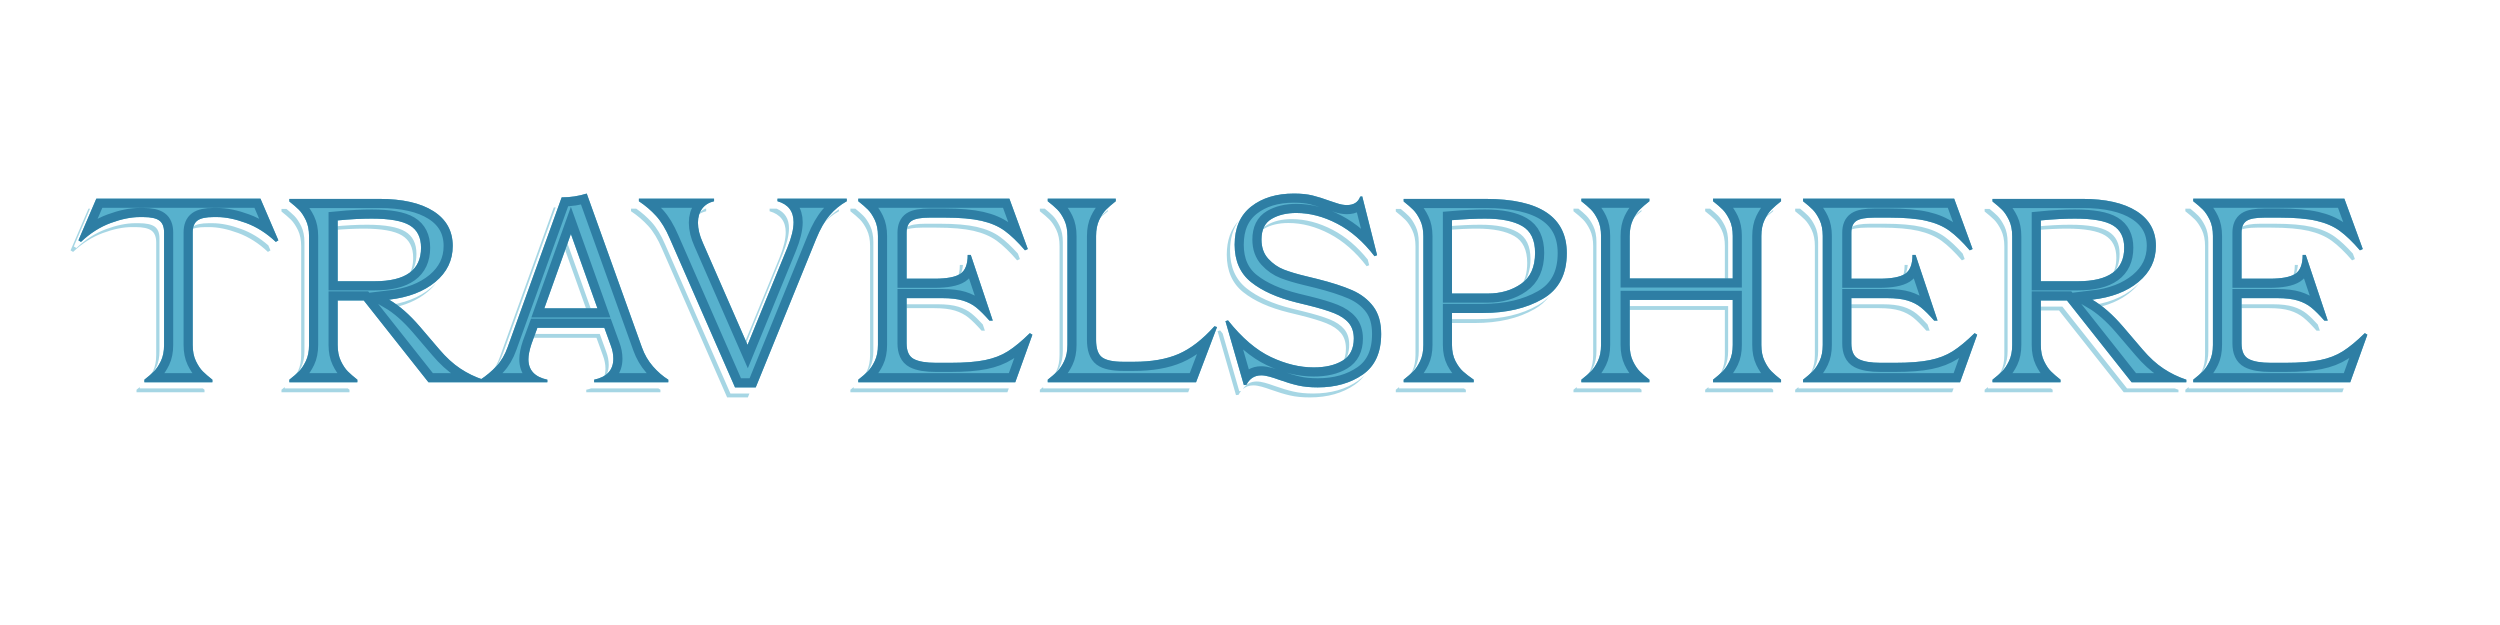
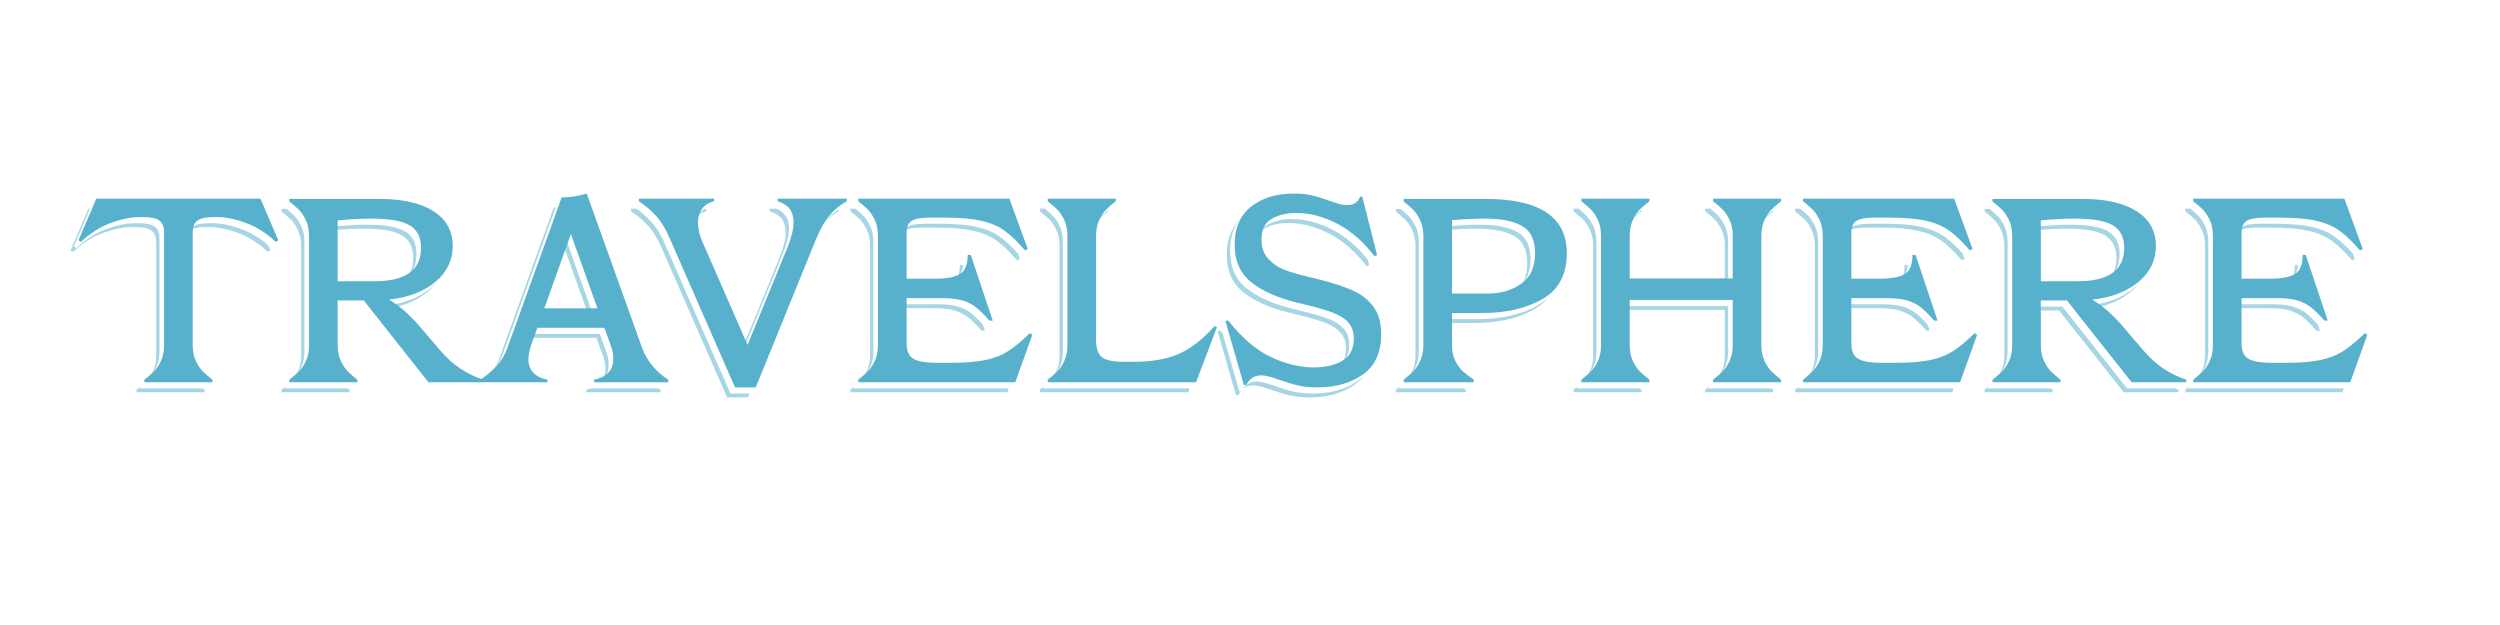
<svg xmlns="http://www.w3.org/2000/svg" viewBox="0 0 800 200" height="200px" width="800px">
  <g id="28830e88-d5fc-4f91-b49b-be8d921957fe">
    <path stroke-linecap="round" d="M 26.97 2.39 C 27.34 2.10 27.69 1.82 28.02 1.55 L 28.02 1.96 L 48.18 1.96 C 48.36 2.10 48.54 2.25 48.73 2.39 L 48.73 3.21 L 26.97 3.21 z M 32.25 -3.58 C 32.93 -5.00 33.27 -6.72 33.27 -8.74 L 33.27 -44.74 C 33.27 -46.54 32.76 -47.80 31.75 -48.54 C 30.74 -49.28 29.04 -49.65 26.64 -49.65 L 25.49 -49.65 C 22.71 -49.65 19.61 -49.02 16.21 -47.76 C 12.79 -46.50 9.62 -44.49 6.68 -41.71 L 5.86 -42.20 L 11.59 -55.54 L 12.10 -55.54 L 6.91 -43.45 L 7.73 -42.96 C 10.67 -45.74 13.84 -47.76 17.26 -49.01 C 20.66 -50.27 23.76 -50.90 26.54 -50.90 L 27.69 -50.90 C 30.09 -50.90 31.79 -50.53 32.80 -49.79 C 33.81 -49.06 34.32 -47.79 34.32 -45.99 L 34.32 -9.99 C 34.32 -7.97 33.98 -6.25 33.30 -4.83 C 32.61 -3.41 31.87 -2.31 31.09 -1.52 C 31.06 -1.50 31.04 -1.48 31.02 -1.45 C 31.44 -2.06 31.85 -2.77 32.25 -3.58 z M 69.84 -42.20 L 69.02 -41.71 C 66.08 -44.49 62.90 -46.50 59.49 -47.76 C 56.08 -49.02 52.98 -49.65 50.20 -49.65 L 49.06 -49.65 C 46.68 -49.65 44.99 -49.28 43.98 -48.56 C 44.22 -49.07 44.56 -49.48 45.00 -49.79 C 46.00 -50.53 47.71 -50.90 50.11 -50.90 L 51.25 -50.90 C 54.03 -50.90 57.13 -50.27 60.54 -49.01 C 63.60 -47.89 66.47 -46.15 69.15 -43.80 z M 143.24 -8.08 L 160.50 -55.95 C 160.70 -55.95 160.90 -55.95 161.10 -55.95 L 144.29 -9.33 C 143.41 -6.88 142.21 -4.83 140.69 -3.19 C 140.68 -3.18 140.66 -3.17 140.65 -3.15 C 141.70 -4.56 142.57 -6.20 143.24 -8.08 z M 194.62 2.39 L 194.62 3.21 L 170.89 3.21 L 170.89 2.39 C 171.44 2.27 171.96 2.13 172.45 1.96 L 193.95 1.96 C 194.17 2.11 194.39 2.25 194.62 2.39 z M 177.03 -4.32 C 177.03 -5.73 176.75 -7.15 176.21 -8.57 L 174.16 -14.22 L 153.32 -14.22 L 153.78 -15.47 L 175.21 -15.47 L 177.26 -9.82 C 177.80 -8.40 178.08 -6.98 178.08 -5.57 C 178.08 -3.54 177.43 -1.94 176.12 -0.78 C 176.73 -1.76 177.03 -2.94 177.03 -4.32 z M 95.12 2.39 L 95.12 3.21 L 73.36 3.21 L 73.36 2.39 C 73.73 2.10 74.08 1.82 74.41 1.55 L 74.41 1.96 L 94.57 1.96 C 94.75 2.10 94.93 2.25 95.12 2.39 z M 78.64 -3.58 C 79.32 -5.00 79.66 -6.72 79.66 -8.74 L 79.66 -43.51 C 79.66 -45.53 79.32 -47.24 78.64 -48.66 C 77.95 -50.08 77.21 -51.18 76.43 -51.98 C 75.63 -52.76 74.61 -53.65 73.36 -54.64 L 73.36 -55.46 L 74.95 -55.46 C 75.96 -54.64 76.80 -53.90 77.48 -53.23 C 78.26 -52.44 79.00 -51.33 79.69 -49.91 C 80.37 -48.50 80.71 -46.78 80.71 -44.76 L 80.71 -9.99 C 80.71 -7.97 80.37 -6.25 79.69 -4.83 C 79.00 -3.41 78.26 -2.31 77.48 -1.52 C 77.45 -1.50 77.43 -1.48 77.41 -1.45 C 77.83 -2.06 78.24 -2.77 78.64 -3.58 z M 120.08 -28.90 C 116.88 -26.24 112.77 -24.47 107.74 -23.58 C 107.27 -23.89 106.79 -24.19 106.32 -24.47 C 112.48 -25.18 117.42 -27.07 121.13 -30.15 C 121.74 -30.66 122.29 -31.18 122.80 -31.73 C 122.04 -30.72 121.14 -29.78 120.08 -28.90 z M 115.50 -39.83 C 115.50 -43.15 114.30 -45.54 111.90 -46.99 C 109.50 -48.43 105.43 -49.16 99.71 -49.16 C 96.72 -49.16 93.44 -49.00 89.87 -48.68 L 89.87 -49.83 C 93.85 -50.22 97.48 -50.41 100.76 -50.41 C 106.48 -50.41 110.55 -49.69 112.95 -48.24 C 115.35 -46.79 116.55 -44.41 116.55 -41.08 C 116.55 -38.05 115.66 -35.67 113.88 -33.92 C 114.96 -35.50 115.50 -37.47 115.50 -39.83 z M 229.56 -55.54 L 231.83 -55.54 C 234.45 -54.40 235.76 -52.31 235.76 -49.26 C 235.76 -47.08 235.10 -44.38 233.80 -41.16 L 221.03 -9.99 L 220.75 -10.63 L 232.75 -39.91 C 234.05 -43.13 234.71 -45.83 234.71 -48.01 C 234.71 -51.50 232.99 -53.74 229.56 -54.72 z M 251.73 -54.72 C 249.86 -53.68 248.19 -52.36 246.72 -50.75 C 246.91 -51.00 247.10 -51.24 247.30 -51.47 C 248.60 -53.00 250.08 -54.30 251.73 -55.34 z M 222.60 4.85 L 215.97 4.85 L 195.11 -42.77 C 193.80 -45.83 192.34 -48.24 190.73 -50.01 C 189.12 -51.78 187.28 -53.35 185.21 -54.72 L 185.21 -55.54 L 186.90 -55.54 C 188.71 -54.27 190.34 -52.85 191.78 -51.26 C 193.39 -49.49 194.85 -47.08 196.16 -44.02 L 217.02 3.60 L 223.11 3.60 z M 209.26 -55.54 L 209.26 -54.72 C 208.04 -54.44 207.04 -53.93 206.23 -53.20 C 206.32 -53.34 206.41 -53.47 206.51 -53.60 C 207.15 -54.45 207.97 -55.10 208.98 -55.54 z M 305.65 3.21 L 255.41 3.21 L 255.41 2.39 C 255.78 2.10 256.13 1.82 256.46 1.55 L 256.46 1.96 L 306.10 1.96 z M 260.69 -3.58 C 261.37 -5.00 261.71 -6.72 261.71 -8.74 L 261.71 -43.59 C 261.71 -45.61 261.37 -47.33 260.69 -48.75 C 260.01 -50.16 259.27 -51.26 258.48 -52.06 C 257.68 -52.85 256.66 -53.74 255.41 -54.72 L 255.41 -55.54 L 257.00 -55.54 C 258.01 -54.73 258.85 -53.99 259.53 -53.31 C 260.32 -52.52 261.06 -51.41 261.74 -50.00 C 262.42 -48.58 262.76 -46.86 262.76 -44.84 L 262.76 -9.99 C 262.76 -7.97 262.42 -6.25 261.74 -4.83 C 261.06 -3.41 260.32 -2.31 259.53 -1.52 C 259.51 -1.50 259.49 -1.49 259.48 -1.47 C 259.90 -2.07 260.30 -2.77 260.69 -3.58 z M 309.66 -39.42 L 308.76 -39.01 C 306.41 -41.73 304.24 -43.82 302.25 -45.27 C 300.26 -46.71 297.78 -47.78 294.81 -48.46 C 291.83 -49.14 287.89 -49.48 282.99 -49.48 L 278.32 -49.48 C 275.48 -49.48 273.53 -49.12 272.47 -48.42 C 272.44 -48.40 272.42 -48.39 272.40 -48.37 C 272.67 -48.92 273.04 -49.35 273.52 -49.67 C 274.58 -50.38 276.53 -50.73 279.37 -50.73 L 284.04 -50.73 C 288.94 -50.73 292.88 -50.39 295.86 -49.71 C 298.83 -49.03 301.31 -47.97 303.30 -46.52 C 305.06 -45.24 306.97 -43.45 309.02 -41.16 z M 290.43 -37.54 L 291.41 -37.54 L 291.42 -37.49 C 291.24 -35.41 290.58 -33.91 289.46 -32.99 C 290.10 -34.11 290.43 -35.62 290.43 -37.54 z M 298.45 -16.51 L 297.39 -16.51 C 295.80 -18.31 294.41 -19.70 293.21 -20.68 C 292.01 -21.66 290.56 -22.41 288.88 -22.93 C 287.18 -23.45 285.00 -23.71 282.33 -23.71 L 271.93 -23.71 L 271.93 -24.96 L 283.38 -24.96 C 286.05 -24.96 288.23 -24.70 289.93 -24.18 C 291.61 -23.66 293.06 -22.91 294.26 -21.93 C 295.29 -21.09 296.46 -19.94 297.78 -18.50 z M 363.50 3.21 L 316.04 3.21 L 316.04 2.39 C 316.41 2.10 316.76 1.82 317.09 1.55 L 317.09 1.96 L 363.97 1.96 z M 321.32 -3.58 C 322.00 -5.00 322.34 -6.72 322.34 -8.74 L 322.34 -43.59 C 322.34 -45.61 322.00 -47.33 321.32 -48.75 C 320.64 -50.16 319.90 -51.26 319.11 -52.06 C 318.31 -52.85 317.29 -53.74 316.04 -54.72 L 316.04 -55.54 L 317.63 -55.54 C 318.64 -54.73 319.48 -53.99 320.16 -53.31 C 320.95 -52.52 321.69 -51.41 322.37 -50.00 C 323.05 -48.58 323.39 -46.86 323.39 -44.84 L 323.39 -9.99 C 323.39 -7.97 323.05 -6.25 322.37 -4.83 C 321.69 -3.41 320.95 -2.31 320.16 -1.52 C 320.14 -1.50 320.12 -1.49 320.11 -1.47 C 320.53 -2.07 320.93 -2.77 321.32 -3.58 z M 337.81 -54.72 C 336.58 -53.76 335.58 -52.90 334.80 -52.12 C 335.12 -52.57 335.45 -52.97 335.79 -53.31 C 336.34 -53.87 337.01 -54.48 337.81 -55.13 z M 416.03 -56.19 L 416.42 -56.24 C 416.23 -55.99 416.00 -55.77 415.76 -55.58 C 415.86 -55.77 415.95 -55.97 416.03 -56.19 z M 421.43 -37.46 L 420.61 -37.13 C 417.06 -41.76 413.09 -45.22 408.70 -47.52 C 404.31 -49.81 399.93 -50.96 395.57 -50.96 C 392.46 -50.96 389.83 -50.33 387.68 -49.07 C 387.29 -48.84 386.93 -48.59 386.62 -48.30 C 387.14 -49.13 387.84 -49.81 388.73 -50.32 C 390.88 -51.58 393.51 -52.21 396.62 -52.21 C 400.98 -52.21 405.36 -51.06 409.75 -48.77 C 413.86 -46.62 417.60 -43.45 420.97 -39.26 z M 416.84 0.76 C 412.91 3.49 408.11 4.85 402.44 4.85 C 400.04 4.85 397.94 4.65 396.14 4.23 C 394.34 3.83 392.29 3.21 390.01 2.39 C 388.97 2.01 387.96 1.69 386.98 1.41 C 386.00 1.14 385.12 1.00 384.36 1.00 C 383.02 1.00 381.90 1.40 381.00 2.19 C 382.03 0.56 383.50 -0.25 385.41 -0.25 C 386.17 -0.25 387.05 -0.11 388.03 0.16 C 389.01 0.43 390.02 0.76 391.06 1.14 C 393.34 1.96 395.39 2.57 397.19 2.98 C 398.99 3.39 401.09 3.60 403.49 3.60 C 409.16 3.60 413.96 2.24 417.89 -0.49 C 418.63 -1.01 419.30 -1.58 419.90 -2.21 C 419.06 -1.06 418.04 -0.08 416.84 0.76 z M 379.62 4.03 L 378.80 4.11 L 372.91 -16.35 L 373.73 -16.59 C 374.00 -16.25 374.27 -15.91 374.54 -15.59 L 379.85 2.86 L 380.41 2.80 C 380.12 3.16 379.85 3.57 379.62 4.03 z M 413.98 -10.78 C 413.98 -12.80 413.45 -14.45 412.39 -15.73 C 411.32 -17.01 409.76 -18.06 407.72 -18.88 C 405.67 -19.70 402.88 -20.54 399.34 -21.42 L 395.65 -22.32 C 389.49 -23.84 384.65 -26.01 381.13 -28.82 C 377.61 -31.63 375.85 -35.63 375.85 -40.81 C 375.85 -45.37 377.13 -49.00 379.69 -51.69 C 377.83 -49.16 376.90 -45.95 376.90 -42.06 C 376.90 -36.88 378.66 -32.88 382.18 -30.07 C 385.70 -27.26 390.54 -25.10 396.70 -23.57 L 400.39 -22.67 C 403.93 -21.80 406.72 -20.95 408.77 -20.13 C 410.81 -19.31 412.37 -18.26 413.44 -16.98 C 414.50 -15.70 415.03 -14.05 415.03 -12.03 C 415.03 -9.40 414.25 -7.36 412.71 -5.91 C 413.55 -7.21 413.98 -8.83 413.98 -10.78 z M 429.94 2.39 C 430.31 2.10 430.66 1.82 430.99 1.55 L 430.99 1.96 L 451.74 1.96 C 451.94 2.10 452.14 2.25 452.36 2.39 L 452.36 3.21 L 429.94 3.21 z M 435.21 -3.58 C 435.89 -5.00 436.24 -6.72 436.24 -8.74 L 436.24 -43.51 C 436.24 -45.53 435.89 -47.24 435.21 -48.66 C 434.53 -50.08 433.79 -51.18 433.00 -51.98 C 432.21 -52.76 431.19 -53.65 429.94 -54.64 L 429.94 -55.46 L 431.53 -55.46 C 432.54 -54.64 433.38 -53.90 434.05 -53.23 C 434.84 -52.44 435.58 -51.33 436.26 -49.91 C 436.94 -48.50 437.29 -46.78 437.29 -44.76 L 437.29 -9.99 C 437.29 -7.97 436.94 -6.25 436.26 -4.83 C 435.58 -3.41 434.84 -2.31 434.05 -1.52 C 434.03 -1.50 434.01 -1.49 433.99 -1.47 C 434.42 -2.07 434.82 -2.77 435.21 -3.58 z M 474.36 -23.42 C 469.18 -20.44 462.82 -18.96 455.30 -18.96 L 446.45 -18.96 L 446.45 -20.21 L 456.35 -20.21 C 463.87 -20.21 470.23 -21.70 475.41 -24.67 C 476.81 -25.47 478.02 -26.42 479.04 -27.50 C 477.83 -25.88 476.27 -24.52 474.36 -23.42 z M 471.99 -38.19 C 471.99 -42.33 470.61 -45.20 467.86 -46.78 C 465.10 -48.36 461.14 -49.16 455.96 -49.16 C 453.12 -49.16 449.95 -49.02 446.45 -48.74 L 446.45 -49.91 C 450.37 -50.24 453.89 -50.41 457.01 -50.41 C 462.19 -50.41 466.15 -49.62 468.91 -48.03 C 471.66 -46.45 473.04 -43.59 473.04 -39.44 C 473.04 -35.67 472.01 -32.75 469.94 -30.68 C 471.30 -32.62 471.99 -35.12 471.99 -38.19 z M 550.70 -54.72 C 549.48 -53.76 548.48 -52.90 547.70 -52.12 C 548.02 -52.57 548.35 -52.97 548.69 -53.31 C 549.24 -53.87 549.91 -54.47 550.70 -55.12 z M 550.70 2.39 L 550.70 3.21 L 528.94 3.21 L 528.94 2.39 C 529.31 2.10 529.66 1.82 529.99 1.55 L 529.99 1.96 L 550.15 1.96 C 550.33 2.10 550.51 2.25 550.70 2.39 z M 534.22 -3.58 C 534.90 -5.00 535.24 -6.72 535.24 -8.74 L 535.24 -23.14 L 503.32 -23.14 L 503.32 -24.39 L 536.29 -24.39 L 536.29 -9.99 C 536.29 -7.97 535.95 -6.25 535.27 -4.83 C 534.58 -3.41 533.84 -2.31 533.06 -1.52 C 533.03 -1.50 533.01 -1.48 532.99 -1.45 C 533.41 -2.06 533.82 -2.77 534.22 -3.58 z M 508.57 2.39 L 508.57 3.21 L 486.80 3.21 L 486.80 2.39 C 487.17 2.10 487.52 1.82 487.85 1.55 L 487.85 1.96 L 508.02 1.96 C 508.19 2.10 508.38 2.25 508.57 2.39 z M 492.08 -3.58 C 492.76 -5.00 493.10 -6.72 493.10 -8.74 L 493.10 -43.59 C 493.10 -45.61 492.76 -47.33 492.08 -48.75 C 491.40 -50.16 490.66 -51.26 489.87 -52.06 C 489.07 -52.85 488.05 -53.74 486.80 -54.72 L 486.80 -55.54 L 488.39 -55.54 C 489.40 -54.73 490.24 -53.99 490.92 -53.31 C 491.71 -52.52 492.45 -51.41 493.13 -50.00 C 493.81 -48.58 494.15 -46.86 494.15 -44.84 L 494.15 -9.99 C 494.15 -7.97 493.81 -6.25 493.13 -4.83 C 492.45 -3.41 491.71 -2.31 490.92 -1.52 C 490.90 -1.50 490.88 -1.49 490.87 -1.47 C 491.29 -2.07 491.69 -2.77 492.08 -3.58 z M 508.57 -54.72 C 507.34 -53.76 506.34 -52.90 505.56 -52.12 C 505.88 -52.57 506.21 -52.97 506.55 -53.31 C 507.10 -53.87 507.77 -54.48 508.57 -55.13 z M 535.24 -43.59 C 535.24 -45.61 534.90 -47.33 534.22 -48.75 C 533.53 -50.16 532.79 -51.26 532.01 -52.06 C 531.21 -52.85 530.19 -53.74 528.94 -54.72 L 528.94 -55.54 L 530.53 -55.54 C 531.54 -54.73 532.38 -53.99 533.06 -53.31 C 533.84 -52.52 534.58 -51.41 535.27 -50.00 C 535.95 -48.58 536.29 -46.86 536.29 -44.84 L 536.29 -31.26 L 535.24 -31.26 z M 607.98 3.21 L 557.74 3.21 L 557.74 2.39 C 558.11 2.10 558.46 1.82 558.79 1.55 L 558.79 1.96 L 608.43 1.96 z M 563.02 -3.58 C 563.70 -5.00 564.04 -6.72 564.04 -8.74 L 564.04 -43.59 C 564.04 -45.61 563.70 -47.33 563.02 -48.75 C 562.34 -50.16 561.60 -51.26 560.81 -52.06 C 560.01 -52.85 558.99 -53.74 557.74 -54.72 L 557.74 -55.54 L 559.33 -55.54 C 560.34 -54.73 561.18 -53.99 561.86 -53.31 C 562.65 -52.52 563.39 -51.41 564.07 -50.00 C 564.75 -48.58 565.09 -46.86 565.09 -44.84 L 565.09 -9.99 C 565.09 -7.97 564.75 -6.25 564.07 -4.83 C 563.39 -3.41 562.65 -2.31 561.86 -1.52 C 561.84 -1.50 561.82 -1.49 561.81 -1.47 C 562.23 -2.07 562.63 -2.77 563.02 -3.58 z M 611.99 -39.42 L 611.09 -39.01 C 608.74 -41.73 606.57 -43.82 604.58 -45.27 C 602.59 -46.71 600.11 -47.78 597.14 -48.46 C 594.16 -49.14 590.22 -49.48 585.31 -49.48 L 580.65 -49.48 C 577.81 -49.48 575.86 -49.12 574.80 -48.42 C 574.77 -48.40 574.75 -48.38 574.72 -48.37 C 574.99 -48.91 575.36 -49.35 575.85 -49.67 C 576.91 -50.38 578.86 -50.73 581.70 -50.73 L 586.36 -50.73 C 591.27 -50.73 595.21 -50.39 598.19 -49.71 C 601.16 -49.03 603.64 -47.97 605.63 -46.52 C 607.39 -45.24 609.30 -43.45 611.35 -41.16 z M 592.76 -37.54 L 593.74 -37.54 L 593.75 -37.49 C 593.57 -35.41 592.91 -33.91 591.79 -32.99 C 592.43 -34.11 592.76 -35.62 592.76 -37.54 z M 600.78 -16.51 L 599.71 -16.51 C 598.13 -18.31 596.74 -19.70 595.54 -20.68 C 594.34 -21.66 592.89 -22.41 591.21 -22.93 C 589.51 -23.45 587.33 -23.71 584.66 -23.71 L 574.25 -23.71 L 574.25 -24.96 L 585.71 -24.96 C 588.38 -24.96 590.56 -24.70 592.26 -24.18 C 593.94 -23.66 595.39 -22.91 596.59 -21.93 C 597.62 -21.09 598.80 -19.94 600.11 -18.48 z M 680.39 2.39 L 680.39 3.21 L 662.88 3.21 L 642.18 -22.97 L 634.88 -22.97 L 634.88 -24.22 L 643.23 -24.22 L 663.93 1.96 L 679.17 1.96 C 679.57 2.11 679.97 2.26 680.39 2.39 z M 640.13 2.39 L 640.13 3.21 L 618.37 3.21 L 618.37 2.39 C 618.74 2.10 619.09 1.82 619.42 1.55 L 619.42 1.96 L 639.58 1.96 C 639.76 2.10 639.94 2.25 640.13 2.39 z M 623.65 -3.58 C 624.33 -5.00 624.67 -6.72 624.67 -8.74 L 624.67 -43.51 C 624.67 -45.53 624.33 -47.24 623.65 -48.66 C 622.96 -50.08 622.22 -51.18 621.44 -51.98 C 620.64 -52.76 619.62 -53.65 618.37 -54.64 L 618.37 -55.46 L 619.96 -55.46 C 620.97 -54.64 621.81 -53.90 622.49 -53.23 C 623.27 -52.44 624.01 -51.33 624.70 -49.91 C 625.38 -48.50 625.72 -46.78 625.72 -44.76 L 625.72 -9.99 C 625.72 -7.97 625.38 -6.25 624.70 -4.83 C 624.01 -3.41 623.27 -2.31 622.49 -1.52 C 622.46 -1.50 622.44 -1.48 622.42 -1.45 C 622.84 -2.06 623.25 -2.77 623.65 -3.58 z M 665.09 -28.90 C 661.89 -26.24 657.78 -24.47 652.75 -23.58 C 652.28 -23.89 651.80 -24.19 651.33 -24.47 C 657.49 -25.18 662.43 -27.07 666.14 -30.15 C 666.75 -30.66 667.30 -31.18 667.81 -31.73 C 667.05 -30.72 666.15 -29.78 665.09 -28.90 z M 660.51 -39.83 C 660.51 -43.15 659.31 -45.54 656.91 -46.99 C 654.51 -48.43 650.44 -49.16 644.72 -49.16 C 641.73 -49.16 638.45 -49.00 634.88 -48.68 L 634.88 -49.83 C 638.86 -50.22 642.49 -50.41 645.77 -50.41 C 651.49 -50.41 655.56 -49.69 657.96 -48.24 C 660.36 -46.79 661.56 -44.41 661.56 -41.08 C 661.56 -38.05 660.67 -35.67 658.89 -33.92 C 659.97 -35.50 660.51 -37.47 660.51 -39.83 z M 732.84 3.21 L 682.60 3.21 L 682.60 2.39 C 682.97 2.10 683.32 1.82 683.65 1.55 L 683.65 1.96 L 733.29 1.96 z M 687.88 -3.58 C 688.56 -5.00 688.90 -6.72 688.90 -8.74 L 688.90 -43.59 C 688.90 -45.61 688.56 -47.33 687.88 -48.75 C 687.19 -50.16 686.45 -51.26 685.67 -52.06 C 684.87 -52.85 683.85 -53.74 682.60 -54.72 L 682.60 -55.54 L 684.19 -55.54 C 685.20 -54.73 686.04 -53.99 686.72 -53.31 C 687.50 -52.52 688.24 -51.41 688.93 -50.00 C 689.61 -48.58 689.95 -46.86 689.95 -44.84 L 689.95 -9.99 C 689.95 -7.97 689.61 -6.25 688.93 -4.83 C 688.24 -3.41 687.50 -2.31 686.72 -1.52 C 686.69 -1.50 686.67 -1.48 686.65 -1.45 C 687.07 -2.06 687.48 -2.77 687.88 -3.58 z M 736.85 -39.42 L 735.95 -39.01 C 733.60 -41.73 731.43 -43.82 729.44 -45.27 C 727.45 -46.71 724.97 -47.78 722.00 -48.46 C 719.02 -49.14 715.08 -49.48 710.17 -49.48 L 705.51 -49.48 C 702.67 -49.48 700.72 -49.12 699.66 -48.42 C 699.63 -48.40 699.61 -48.38 699.58 -48.37 C 699.85 -48.91 700.22 -49.35 700.71 -49.67 C 701.77 -50.38 703.72 -50.73 706.56 -50.73 L 711.22 -50.73 C 716.13 -50.73 720.07 -50.39 723.05 -49.71 C 726.02 -49.03 728.50 -47.97 730.49 -46.52 C 732.25 -45.24 734.16 -43.45 736.21 -41.16 z M 717.62 -37.54 L 718.60 -37.54 L 718.61 -37.49 C 718.43 -35.41 717.77 -33.91 716.65 -32.99 C 717.29 -34.11 717.62 -35.62 717.62 -37.54 z M 725.64 -16.51 L 724.57 -16.51 C 722.99 -18.31 721.60 -19.70 720.40 -20.68 C 719.20 -21.66 717.75 -22.41 716.06 -22.93 C 714.37 -23.45 712.19 -23.71 709.52 -23.71 L 699.11 -23.71 L 699.11 -24.96 L 710.57 -24.96 C 713.24 -24.96 715.42 -24.70 717.11 -24.18 C 718.80 -23.66 720.25 -22.91 721.45 -21.93 C 722.48 -21.09 723.66 -19.94 724.97 -18.48 z M 173.00 -21.69 L 171.50 -21.69 L 163.75 -43.40 L 164.50 -45.50 z" transform="matrix(1 0 0 1 13.496 66.087)  translate(3.219, 56.236)" data-sanitized-vector-effect="non-scaling-stroke" style="stroke: rgb(166,214,228); stroke-width: 0; stroke-dasharray: none; stroke-linecap: butt; stroke-dashoffset: 0; stroke-linejoin: round; stroke-miterlimit: 4; fill: rgb(166,214,228); fill-rule: nonzero; opacity: 1;" />
  </g>
  <g clip-path="url(#CLIPPATH_4)" id="76a2a45d-363f-46b6-8418-a87e0b739fad">
    <clipPath id="CLIPPATH_4">
      <path stroke-linecap="round" d="M 29.49 -0.82 C 30.74 -1.80 31.77 -2.69 32.56 -3.48 C 33.35 -4.27 34.08 -5.37 34.77 -6.79 C 35.45 -8.21 35.79 -9.93 35.79 -11.95 L 35.79 -47.95 C 35.79 -49.75 35.28 -51.02 34.27 -51.75 C 33.26 -52.49 31.56 -52.86 29.16 -52.86 L 28.01 -52.86 C 25.23 -52.86 22.14 -52.23 18.73 -50.97 C 15.32 -49.72 12.14 -47.70 9.20 -44.92 L 8.38 -45.41 L 14.11 -58.75 L 66.63 -58.75 L 72.36 -45.41 L 71.54 -44.92 C 68.60 -47.70 65.42 -49.72 62.01 -50.97 C 58.60 -52.23 55.51 -52.86 52.72 -52.86 L 51.58 -52.86 C 49.18 -52.86 47.48 -52.49 46.47 -51.75 C 45.46 -51.02 44.95 -49.75 44.95 -47.95 L 44.95 -11.95 C 44.95 -9.93 45.29 -8.21 45.97 -6.79 C 46.66 -5.37 47.39 -4.27 48.18 -3.48 C 48.97 -2.69 50.00 -1.80 51.25 -0.82 L 51.25 0.00 L 29.49 0.00 z M 123.91 -10.47 C 126.09 -7.91 128.31 -5.88 130.58 -4.38 C 132.84 -2.88 135.28 -1.69 137.90 -0.82 L 137.90 -0.00 L 120.39 -0.00 L 99.69 -26.18 L 91.34 -26.18 L 91.34 -11.95 C 91.34 -9.93 91.68 -8.21 92.37 -6.79 C 93.05 -5.37 93.79 -4.27 94.58 -3.48 C 95.37 -2.69 96.39 -1.80 97.64 -0.82 L 97.64 0.00 L 75.88 0.00 L 75.88 -0.82 C 77.13 -1.80 78.16 -2.69 78.95 -3.48 C 79.74 -4.27 80.47 -5.37 81.16 -6.79 C 81.84 -8.21 82.18 -9.93 82.18 -11.95 L 82.18 -46.72 C 82.18 -48.74 81.84 -50.46 81.16 -51.87 C 80.47 -53.29 79.74 -54.40 78.95 -55.19 C 78.16 -55.98 77.13 -56.86 75.88 -57.85 L 75.88 -58.67 L 104.68 -58.67 C 112.10 -58.67 117.87 -57.36 121.99 -54.74 C 126.10 -52.12 128.16 -48.41 128.16 -43.61 C 128.16 -39.03 126.31 -35.20 122.60 -32.11 C 118.89 -29.03 113.96 -27.14 107.79 -26.43 C 111.06 -24.52 114.34 -21.65 117.61 -17.84 z M 91.34 -32.32 L 103.13 -32.32 C 113.06 -32.32 118.02 -35.89 118.02 -43.04 C 118.02 -46.37 116.82 -48.75 114.42 -50.20 C 112.02 -51.65 107.96 -52.37 102.23 -52.37 C 98.96 -52.37 95.33 -52.18 91.34 -51.79 z M 188.71 -11.13 C 189.53 -8.84 190.70 -6.82 192.23 -5.07 C 193.76 -3.32 195.39 -1.91 197.14 -0.82 L 197.14 -0.00 L 173.41 -0.00 L 173.41 -0.82 C 177.50 -1.69 179.55 -3.93 179.55 -7.53 C 179.55 -8.94 179.28 -10.36 178.73 -11.78 L 176.68 -17.43 L 155.25 -17.43 L 153.36 -12.27 C 152.71 -10.31 152.38 -8.67 152.38 -7.36 C 152.38 -3.87 154.40 -1.69 158.44 -0.82 L 158.44 0.00 L 137.00 0.00 L 137.00 -0.82 C 138.91 -2.07 140.63 -3.52 142.16 -5.15 C 143.69 -6.79 144.89 -8.84 145.76 -11.29 L 163.02 -59.16 C 165.80 -59.16 168.47 -59.57 171.04 -60.38 z M 165.97 -47.46 L 157.46 -23.65 L 174.47 -23.65 z M 232.08 -58.75 L 254.25 -58.75 L 254.25 -57.93 C 252.18 -56.78 250.35 -55.28 248.77 -53.43 C 247.19 -51.58 245.74 -49.04 244.43 -45.82 L 225.12 1.64 L 218.49 1.64 L 197.63 -45.98 C 196.32 -49.04 194.86 -51.45 193.25 -53.22 C 191.64 -54.99 189.80 -56.56 187.73 -57.93 L 187.73 -58.75 L 211.78 -58.75 L 211.78 -57.93 C 210.15 -57.55 208.88 -56.76 207.98 -55.56 C 207.08 -54.36 206.63 -52.86 206.63 -51.06 C 206.63 -49.09 207.15 -46.96 208.18 -44.67 L 222.50 -11.95 L 235.27 -43.12 C 236.58 -46.34 237.23 -49.04 237.23 -51.22 C 237.23 -54.71 235.51 -56.95 232.08 -57.93 z M 273.40 -26.92 L 273.40 -12.44 C 273.40 -9.93 274.16 -8.26 275.69 -7.45 C 277.22 -6.63 279.59 -6.22 282.81 -6.22 L 287.31 -6.22 C 291.94 -6.22 295.66 -6.51 298.47 -7.08 C 301.28 -7.65 303.73 -8.59 305.80 -9.90 C 307.87 -11.21 310.22 -13.14 312.83 -15.71 L 313.65 -15.22 L 308.17 0.00 L 257.93 0.00 L 257.93 -0.82 C 259.18 -1.80 260.21 -2.69 261.00 -3.48 C 261.79 -4.27 262.53 -5.37 263.21 -6.79 C 263.89 -8.21 264.23 -9.93 264.23 -11.95 L 264.23 -46.80 C 264.23 -48.82 263.89 -50.54 263.21 -51.96 C 262.53 -53.37 261.79 -54.48 261.00 -55.27 C 260.21 -56.06 259.18 -56.95 257.93 -57.93 L 257.93 -58.75 L 306.29 -58.75 L 312.18 -42.63 L 311.28 -42.22 C 308.93 -44.95 306.76 -47.03 304.77 -48.48 C 302.78 -49.93 300.30 -50.99 297.33 -51.67 C 294.36 -52.35 290.42 -52.69 285.51 -52.69 L 280.84 -52.69 C 278.01 -52.69 276.06 -52.34 274.99 -51.63 C 273.93 -50.92 273.40 -49.67 273.40 -47.87 L 273.40 -33.14 L 282.31 -33.14 C 286.24 -33.14 289.00 -33.66 290.58 -34.69 C 292.16 -35.73 292.95 -37.75 292.95 -40.75 L 293.93 -40.75 L 300.97 -19.72 L 299.91 -19.72 C 298.32 -21.52 296.93 -22.91 295.73 -23.89 C 294.53 -24.87 293.09 -25.62 291.40 -26.14 C 289.71 -26.66 287.52 -26.92 284.85 -26.92 z M 334.03 -13.58 C 334.03 -10.80 334.67 -8.93 335.95 -7.98 C 337.23 -7.03 339.51 -6.55 342.78 -6.55 L 346.13 -6.55 C 351.80 -6.55 356.56 -7.38 360.41 -9.04 C 364.26 -10.71 368.09 -13.67 371.91 -17.92 L 372.73 -17.67 L 366.02 0.00 L 318.56 0.00 L 318.56 -0.82 C 319.81 -1.80 320.84 -2.69 321.63 -3.48 C 322.42 -4.27 323.16 -5.37 323.84 -6.79 C 324.52 -8.21 324.86 -9.93 324.86 -11.95 L 324.86 -46.80 C 324.86 -48.82 324.52 -50.54 323.84 -51.96 C 323.16 -53.37 322.42 -54.48 321.63 -55.27 C 320.84 -56.06 319.81 -56.95 318.56 -57.93 L 318.56 -58.75 L 340.33 -58.75 L 340.33 -57.93 C 339.07 -56.95 338.05 -56.06 337.26 -55.27 C 336.47 -54.48 335.73 -53.37 335.05 -51.96 C 334.37 -50.54 334.03 -48.82 334.03 -46.80 z M 397.35 -60.38 C 399.64 -60.38 401.62 -60.18 403.29 -59.77 C 404.95 -59.36 406.82 -58.78 408.89 -58.01 C 409.11 -57.96 409.81 -57.73 410.98 -57.32 C 412.15 -56.91 413.26 -56.70 414.29 -56.70 C 416.47 -56.70 417.89 -57.60 418.55 -59.40 L 419.20 -59.48 L 423.95 -40.67 L 423.13 -40.34 C 419.58 -44.97 415.61 -48.44 411.22 -50.73 C 406.83 -53.02 402.46 -54.17 398.09 -54.17 C 394.98 -54.17 392.35 -53.54 390.20 -52.28 C 388.04 -51.03 386.96 -48.82 386.96 -45.66 C 386.96 -43.15 387.68 -41.10 389.13 -39.52 C 390.58 -37.94 392.25 -36.78 394.16 -36.04 C 396.07 -35.31 398.39 -34.61 401.12 -33.96 L 404.80 -33.06 C 409.38 -31.91 413.10 -30.71 415.97 -29.46 C 418.83 -28.20 421.09 -26.45 422.76 -24.22 C 424.43 -21.98 425.26 -19.06 425.26 -15.46 C 425.26 -9.52 423.29 -5.18 419.36 -2.45 C 415.43 0.28 410.63 1.64 404.96 1.64 C 402.56 1.64 400.46 1.43 398.66 1.02 C 396.86 0.61 394.82 -0.00 392.53 -0.82 C 391.49 -1.20 390.48 -1.53 389.50 -1.80 C 388.52 -2.07 387.65 -2.21 386.88 -2.21 C 384.75 -2.21 383.17 -1.20 382.14 0.82 L 381.32 0.90 L 375.43 -19.56 L 376.25 -19.80 C 380.72 -14.18 385.30 -10.27 389.99 -8.06 C 394.68 -5.85 399.24 -4.75 403.66 -4.75 C 407.42 -4.75 410.50 -5.47 412.90 -6.91 C 415.30 -8.36 416.50 -10.72 416.50 -13.99 C 416.50 -16.01 415.97 -17.66 414.91 -18.94 C 413.84 -20.22 412.29 -21.27 410.24 -22.09 C 408.19 -22.91 405.40 -23.76 401.86 -24.63 L 398.17 -25.53 C 392.01 -27.06 387.17 -29.22 383.65 -32.03 C 380.13 -34.84 378.37 -38.84 378.37 -44.02 C 378.37 -49.37 380.13 -53.43 383.65 -56.21 C 387.17 -58.99 391.74 -60.38 397.35 -60.38 z M 432.46 -0.82 C 433.71 -1.80 434.73 -2.69 435.52 -3.48 C 436.31 -4.27 437.05 -5.37 437.73 -6.79 C 438.42 -8.21 438.76 -9.93 438.76 -11.95 L 438.76 -46.72 C 438.76 -48.74 438.42 -50.46 437.73 -51.87 C 437.05 -53.29 436.31 -54.40 435.52 -55.19 C 434.73 -55.98 433.71 -56.86 432.46 -57.85 L 432.46 -58.67 L 458.64 -58.67 C 475.99 -58.67 484.66 -52.89 484.66 -41.32 C 484.66 -34.50 482.07 -29.60 476.88 -26.63 C 471.70 -23.66 465.35 -22.17 457.82 -22.17 L 447.92 -22.17 L 447.92 -11.95 C 447.92 -9.93 448.29 -8.21 449.02 -6.79 C 449.76 -5.37 450.57 -4.27 451.44 -3.48 C 452.31 -2.69 453.46 -1.80 454.88 -0.82 L 454.88 0.00 L 432.46 0.00 z M 459.38 -28.39 C 463.52 -28.39 467.08 -29.43 470.05 -31.50 C 473.02 -33.57 474.51 -36.87 474.51 -41.40 C 474.51 -45.55 473.13 -48.41 470.38 -49.99 C 467.63 -51.58 463.66 -52.37 458.48 -52.37 C 455.37 -52.37 451.85 -52.20 447.92 -51.87 L 447.92 -28.39 z M 553.22 -57.93 C 551.97 -56.95 550.95 -56.06 550.16 -55.27 C 549.37 -54.48 548.63 -53.37 547.95 -51.96 C 547.26 -50.54 546.92 -48.82 546.92 -46.80 L 546.92 -11.95 C 546.92 -9.93 547.26 -8.21 547.95 -6.79 C 548.63 -5.37 549.37 -4.27 550.16 -3.48 C 550.95 -2.69 551.97 -1.80 553.22 -0.82 L 553.22 0.00 L 531.46 0.00 L 531.46 -0.82 C 532.71 -1.80 533.74 -2.69 534.53 -3.48 C 535.32 -4.27 536.05 -5.37 536.74 -6.79 C 537.42 -8.21 537.76 -9.93 537.76 -11.95 L 537.76 -26.35 L 504.79 -26.35 L 504.79 -11.95 C 504.79 -9.93 505.13 -8.21 505.81 -6.79 C 506.49 -5.37 507.23 -4.27 508.02 -3.48 C 508.81 -2.69 509.83 -1.80 511.09 -0.82 L 511.09 0.00 L 489.32 0.00 L 489.32 -0.82 C 490.57 -1.80 491.60 -2.69 492.39 -3.48 C 493.18 -4.27 493.92 -5.37 494.60 -6.79 C 495.28 -8.21 495.62 -9.93 495.62 -11.95 L 495.62 -46.80 C 495.62 -48.82 495.28 -50.54 494.60 -51.96 C 493.92 -53.37 493.18 -54.48 492.39 -55.27 C 491.60 -56.06 490.57 -56.95 489.32 -57.93 L 489.32 -58.75 L 511.09 -58.75 L 511.09 -57.93 C 509.83 -56.95 508.81 -56.06 508.02 -55.27 C 507.23 -54.48 506.49 -53.37 505.81 -51.96 C 505.13 -50.54 504.79 -48.82 504.79 -46.80 L 504.79 -33.22 L 537.76 -33.22 L 537.76 -46.80 C 537.76 -48.82 537.42 -50.54 536.74 -51.96 C 536.05 -53.37 535.32 -54.48 534.53 -55.27 C 533.74 -56.06 532.71 -56.95 531.46 -57.93 L 531.46 -58.75 L 553.22 -58.75 z M 575.72 -26.92 L 575.72 -12.44 C 575.72 -9.93 576.49 -8.26 578.02 -7.45 C 579.55 -6.63 581.92 -6.22 585.13 -6.22 L 589.63 -6.22 C 594.27 -6.22 597.99 -6.51 600.80 -7.08 C 603.61 -7.65 606.06 -8.59 608.13 -9.90 C 610.20 -11.21 612.54 -13.14 615.16 -15.71 L 615.98 -15.22 L 610.50 0.00 L 560.26 0.00 L 560.26 -0.82 C 561.51 -1.80 562.54 -2.69 563.33 -3.48 C 564.12 -4.27 564.86 -5.37 565.54 -6.79 C 566.22 -8.21 566.56 -9.93 566.56 -11.95 L 566.56 -46.80 C 566.56 -48.82 566.22 -50.54 565.54 -51.96 C 564.86 -53.37 564.12 -54.48 563.33 -55.27 C 562.54 -56.06 561.51 -56.95 560.26 -57.93 L 560.26 -58.75 L 608.62 -58.75 L 614.51 -42.63 L 613.61 -42.22 C 611.26 -44.95 609.09 -47.03 607.10 -48.48 C 605.11 -49.93 602.63 -50.99 599.66 -51.67 C 596.69 -52.35 592.74 -52.69 587.83 -52.69 L 583.17 -52.69 C 580.34 -52.69 578.39 -52.34 577.32 -51.63 C 576.25 -50.92 575.72 -49.67 575.72 -47.87 L 575.72 -33.14 L 584.64 -33.14 C 588.57 -33.14 591.32 -33.66 592.91 -34.69 C 594.49 -35.73 595.28 -37.75 595.28 -40.75 L 596.26 -40.75 L 603.30 -19.72 L 602.23 -19.72 C 600.65 -21.52 599.26 -22.91 598.06 -23.89 C 596.86 -24.87 595.42 -25.62 593.73 -26.14 C 592.04 -26.66 589.85 -26.92 587.18 -26.92 z M 668.92 -10.47 C 671.10 -7.91 673.32 -5.88 675.59 -4.38 C 677.85 -2.88 680.29 -1.69 682.91 -0.82 L 682.91 -0.00 L 665.40 -0.00 L 644.70 -26.18 L 636.35 -26.18 L 636.35 -11.95 C 636.35 -9.93 636.69 -8.21 637.38 -6.79 C 638.06 -5.37 638.80 -4.27 639.59 -3.48 C 640.38 -2.69 641.40 -1.80 642.65 -0.82 L 642.65 0.00 L 620.89 0.00 L 620.89 -0.82 C 622.14 -1.80 623.17 -2.69 623.96 -3.48 C 624.75 -4.27 625.48 -5.37 626.17 -6.79 C 626.85 -8.21 627.19 -9.93 627.19 -11.95 L 627.19 -46.72 C 627.19 -48.74 626.85 -50.46 626.17 -51.87 C 625.48 -53.29 624.75 -54.40 623.96 -55.19 C 623.17 -55.98 622.14 -56.86 620.89 -57.85 L 620.89 -58.67 L 649.69 -58.67 C 657.11 -58.67 662.88 -57.36 667.00 -54.74 C 671.11 -52.12 673.17 -48.41 673.17 -43.61 C 673.17 -39.03 671.32 -35.20 667.61 -32.11 C 663.90 -29.03 658.97 -27.14 652.80 -26.43 C 656.07 -24.52 659.35 -21.65 662.62 -17.84 z M 636.35 -32.32 L 648.14 -32.32 C 658.07 -32.32 663.03 -35.89 663.03 -43.04 C 663.03 -46.37 661.83 -48.75 659.43 -50.20 C 657.03 -51.65 652.97 -52.37 647.24 -52.37 C 643.97 -52.37 640.34 -52.18 636.35 -51.79 z M 700.58 -26.92 L 700.58 -12.44 C 700.58 -9.93 701.34 -8.26 702.87 -7.45 C 704.40 -6.63 706.78 -6.22 709.99 -6.22 L 714.49 -6.22 C 719.13 -6.22 722.85 -6.51 725.66 -7.08 C 728.47 -7.65 730.91 -8.59 732.98 -9.90 C 735.05 -11.21 737.40 -13.14 740.02 -15.71 L 740.84 -15.22 L 735.36 0.00 L 685.12 0.00 L 685.12 -0.82 C 686.37 -1.80 687.40 -2.69 688.19 -3.48 C 688.98 -4.27 689.71 -5.37 690.40 -6.79 C 691.08 -8.21 691.42 -9.93 691.42 -11.95 L 691.42 -46.80 C 691.42 -48.82 691.08 -50.54 690.40 -51.96 C 689.71 -53.37 688.98 -54.48 688.19 -55.27 C 687.40 -56.06 686.37 -56.95 685.12 -57.93 L 685.12 -58.75 L 733.48 -58.75 L 739.37 -42.63 L 738.47 -42.22 C 736.12 -44.95 733.95 -47.03 731.96 -48.48 C 729.97 -49.93 727.49 -50.99 724.52 -51.67 C 721.55 -52.35 717.60 -52.69 712.69 -52.69 L 708.03 -52.69 C 705.19 -52.69 703.24 -52.34 702.18 -51.63 C 701.11 -50.92 700.58 -49.67 700.58 -47.87 L 700.58 -33.14 L 709.50 -33.14 C 713.43 -33.14 716.18 -33.66 717.77 -34.69 C 719.35 -35.73 720.14 -37.75 720.14 -40.75 L 721.12 -40.75 L 728.16 -19.72 L 727.09 -19.72 C 725.51 -21.52 724.12 -22.91 722.92 -23.89 C 721.72 -24.87 720.27 -25.62 718.58 -26.14 C 716.89 -26.66 714.71 -26.92 712.04 -26.92 z" id="2455c167-6482-4feb-8f3a-86bf2f06382c" transform="matrix(1 0 0 1 391.325 92.953) matrix(1 0 0 1 0 0) translate(-374.61, 29.37)" />
    </clipPath>
    <g>
      <g id="8e20446f-d1c4-4cdc-bf1d-e896cfd168f4">
        <rect transform="matrix(1 0 0 1 391.325 92.953) matrix(1 0 0 1 0 0)" height="62.02" width="750.608" ry="0" rx="0" y="-31.01" x="-375.304" style="stroke: rgb(193,193,193); stroke-width: 0; stroke-dasharray: none; stroke-linecap: butt; stroke-dashoffset: 0; stroke-linejoin: miter; stroke-miterlimit: 4; fill: rgb(87,177,205); fill-rule: nonzero; opacity: 1;" />
      </g>
      <g id="a788a975-94f2-48bb-91b5-b6310ae57e52">
-         <path stroke-linecap="round" d="M46.205,121.503c1.25,-0.98 2.28,-1.87 3.07,-2.66c0.79,-0.79 1.52,-1.89 2.21,-3.31c0.68,-1.42 1.02,-3.14 1.02,-5.16v-36c0,-1.8 -0.51,-3.07 -1.52,-3.8c-1.01,-0.74 -2.71,-1.11 -5.11,-1.11h-1.15c-2.78,0 -5.87,0.63 -9.28,1.89c-3.41,1.25 -6.59,3.27 -9.53,6.05l-0.82,-0.49l5.73,-13.34h52.52l5.73,13.34l-0.82,0.49c-2.94,-2.78 -6.12,-4.8 -9.53,-6.05c-3.41,-1.26 -6.5,-1.89 -9.29,-1.89h-1.14c-2.4,0 -4.1,0.37 -5.11,1.11c-1.01,0.73 -1.52,2 -1.52,3.8v36c0,2.02 0.34,3.74 1.02,5.16c0.69,1.42 1.42,2.52 2.21,3.31c0.79,0.79 1.82,1.68 3.07,2.66v0.82h-21.76zM140.625,111.853c2.18,2.56 4.4,4.59 6.67,6.09c2.26,1.5 4.7,2.69 7.32,3.56v0.82h-17.51l-20.7,-26.18h-8.35v14.23c0,2.02 0.34,3.74 1.03,5.16c0.68,1.42 1.42,2.52 2.21,3.31c0.79,0.79 1.81,1.68 3.06,2.66v0.82h-21.76v-0.82c1.25,-0.98 2.28,-1.87 3.07,-2.66c0.79,-0.79 1.52,-1.89 2.21,-3.31c0.68,-1.42 1.02,-3.14 1.02,-5.16v-34.77c0,-2.02 -0.34,-3.74 -1.02,-5.15c-0.69,-1.42 -1.42,-2.53 -2.21,-3.32c-0.79,-0.79 -1.82,-1.67 -3.07,-2.66v-0.82h28.8c7.42,0 13.19,1.31 17.31,3.93c4.11,2.62 6.17,6.33 6.17,11.13c0,4.58 -1.85,8.41 -5.56,11.5c-3.71,3.08 -8.64,4.97 -14.81,5.68c3.27,1.91 6.55,4.78 9.82,8.59zM108.055,90.003h11.79c9.93,0 14.89,-3.57 14.89,-10.72c0,-3.33 -1.2,-5.71 -3.6,-7.16c-2.4,-1.45 -6.46,-2.17 -12.19,-2.17c-3.27,0 -6.9,0.19 -10.89,0.58zM205.425,111.193c0.82,2.29 1.99,4.31 3.52,6.06c1.53,1.75 3.16,3.16 4.91,4.25v0.82h-23.73v-0.82c4.09,-0.87 6.14,-3.11 6.14,-6.71c0,-1.41 -0.27,-2.83 -0.82,-4.25l-2.05,-5.65h-21.43l-1.89,5.16c-0.65,1.96 -0.98,3.6 -0.98,4.91c0,3.49 2.02,5.67 6.06,6.54v0.82h-21.44v-0.82c1.91,-1.25 3.63,-2.7 5.16,-4.33c1.53,-1.64 2.73,-3.69 3.6,-6.14l17.26,-47.87c2.78,0 5.45,-0.41 8.02,-1.22zM182.685,74.863l-8.51,23.81h17.01zM248.795,63.573h22.17v0.82c-2.07,1.15 -3.9,2.65 -5.48,4.5c-1.58,1.85 -3.03,4.39 -4.34,7.61l-19.31,47.46h-6.63l-20.86,-47.62c-1.31,-3.06 -2.77,-5.47 -4.38,-7.24c-1.61,-1.77 -3.45,-3.34 -5.52,-4.71v-0.82h24.05v0.82c-1.63,0.38 -2.9,1.17 -3.8,2.37c-0.9,1.2 -1.35,2.7 -1.35,4.5c0,1.97 0.52,4.1 1.55,6.39l14.32,32.72l12.77,-31.17c1.31,-3.22 1.96,-5.92 1.96,-8.1c0,-3.49 -1.72,-5.73 -5.15,-6.71zM290.115,95.403v14.48c0,2.51 0.76,4.18 2.29,4.99c1.53,0.82 3.9,1.23 7.12,1.23h4.5c4.63,0 8.35,-0.29 11.16,-0.86c2.81,-0.57 5.26,-1.51 7.33,-2.82c2.07,-1.31 4.42,-3.24 7.03,-5.81l0.82,0.49l-5.48,15.22h-50.24v-0.82c1.25,-0.98 2.28,-1.87 3.07,-2.66c0.79,-0.79 1.53,-1.89 2.21,-3.31c0.68,-1.42 1.02,-3.14 1.02,-5.16v-34.85c0,-2.02 -0.34,-3.74 -1.02,-5.16c-0.68,-1.41 -1.42,-2.52 -2.21,-3.31c-0.79,-0.79 -1.82,-1.68 -3.07,-2.66v-0.82h48.36l5.89,16.12l-0.9,0.41c-2.35,-2.73 -4.52,-4.81 -6.51,-6.26c-1.99,-1.45 -4.47,-2.51 -7.44,-3.19c-2.97,-0.68 -6.91,-1.02 -11.82,-1.02h-4.67c-2.83,0 -4.78,0.35 -5.85,1.06c-1.06,0.71 -1.59,1.96 -1.59,3.76v14.73h8.91c3.93,0 6.69,-0.52 8.27,-1.55c1.58,-1.04 2.37,-3.06 2.37,-6.06h0.98l7.04,21.03h-1.06c-1.59,-1.8 -2.98,-3.19 -4.18,-4.17c-1.2,-0.98 -2.64,-1.73 -4.33,-2.25c-1.69,-0.52 -3.88,-0.78 -6.55,-0.78zM350.745,108.743c0,2.78 0.64,4.65 1.92,5.6c1.28,0.95 3.56,1.43 6.83,1.43h3.35c5.67,0 10.43,-0.83 14.28,-2.49c3.85,-1.67 7.68,-4.63 11.5,-8.88l0.82,0.25l-6.71,17.67h-47.46v-0.82c1.25,-0.98 2.28,-1.87 3.07,-2.66c0.79,-0.79 1.53,-1.89 2.21,-3.31c0.68,-1.42 1.02,-3.14 1.02,-5.16v-34.85c0,-2.02 -0.34,-3.74 -1.02,-5.16c-0.68,-1.41 -1.42,-2.52 -2.21,-3.31c-0.79,-0.79 -1.82,-1.68 -3.07,-2.66v-0.82h21.77v0.82c-1.26,0.98 -2.28,1.87 -3.07,2.66c-0.79,0.79 -1.53,1.9 -2.21,3.31c-0.68,1.42 -1.02,3.14 -1.02,5.16zM414.065,61.943c2.29,0 4.27,0.2 5.94,0.61c1.66,0.41 3.53,0.99 5.6,1.76c0.22,0.05 0.92,0.28 2.09,0.69c1.17,0.41 2.28,0.62 3.31,0.62c2.18,0 3.6,-0.9 4.26,-2.7l0.65,-0.08l4.75,18.81l-0.82,0.33c-3.55,-4.63 -7.52,-8.1 -11.91,-10.39c-4.39,-2.29 -8.76,-3.44 -13.13,-3.44c-3.11,0 -5.74,0.63 -7.89,1.89c-2.16,1.25 -3.24,3.46 -3.24,6.62c0,2.51 0.72,4.56 2.17,6.14c1.45,1.58 3.12,2.74 5.03,3.48c1.91,0.73 4.23,1.43 6.96,2.08l3.68,0.9c4.58,1.15 8.3,2.35 11.17,3.6c2.86,1.26 5.12,3.01 6.79,5.24c1.67,2.24 2.5,5.16 2.5,8.76c0,5.94 -1.97,10.28 -5.9,13.01c-3.93,2.73 -8.73,4.09 -14.4,4.09c-2.4,0 -4.5,-0.21 -6.3,-0.62c-1.8,-0.41 -3.84,-1.02 -6.13,-1.84c-1.04,-0.38 -2.05,-0.71 -3.03,-0.98c-0.98,-0.27 -1.85,-0.41 -2.62,-0.41c-2.13,0 -3.71,1.01 -4.74,3.03l-0.82,0.08l-5.89,-20.46l0.82,-0.24c4.47,5.62 9.05,9.53 13.74,11.74c4.69,2.21 9.25,3.31 13.67,3.31c3.76,0 6.84,-0.72 9.24,-2.16c2.4,-1.45 3.6,-3.81 3.6,-7.08c0,-2.02 -0.53,-3.67 -1.59,-4.95c-1.07,-1.28 -2.62,-2.33 -4.67,-3.15c-2.05,-0.82 -4.84,-1.67 -8.38,-2.54l-3.69,-0.9c-6.16,-1.53 -11,-3.69 -14.52,-6.5c-3.52,-2.81 -5.28,-6.81 -5.28,-11.99c0,-5.35 1.76,-9.41 5.28,-12.19c3.52,-2.78 8.09,-4.17 13.7,-4.17zM449.175,121.503c1.25,-0.98 2.27,-1.87 3.06,-2.66c0.79,-0.79 1.53,-1.89 2.21,-3.31c0.69,-1.42 1.03,-3.14 1.03,-5.16v-34.77c0,-2.02 -0.34,-3.74 -1.03,-5.15c-0.68,-1.42 -1.42,-2.53 -2.21,-3.32c-0.79,-0.79 -1.81,-1.67 -3.06,-2.66v-0.82h26.18c17.35,0 26.02,5.78 26.02,17.35c0,6.82 -2.59,11.72 -7.78,14.69c-5.18,2.97 -11.53,4.46 -19.06,4.46h-9.9v10.22c0,2.02 0.37,3.74 1.1,5.16c0.74,1.42 1.55,2.52 2.42,3.31c0.87,0.79 2.02,1.68 3.44,2.66v0.82h-22.42zM476.095,93.933c4.14,0 7.7,-1.04 10.67,-3.11c2.97,-2.07 4.46,-5.37 4.46,-9.9c0,-4.15 -1.38,-7.01 -4.13,-8.59c-2.75,-1.59 -6.72,-2.38 -11.9,-2.38c-3.11,0 -6.63,0.17 -10.56,0.5v23.48zM569.935,64.393c-1.25,0.98 -2.27,1.87 -3.06,2.66c-0.79,0.79 -1.53,1.9 -2.21,3.31c-0.69,1.42 -1.03,3.14 -1.03,5.16v34.85c0,2.02 0.34,3.74 1.03,5.16c0.68,1.42 1.42,2.52 2.21,3.31c0.79,0.79 1.81,1.68 3.06,2.66v0.82h-21.76v-0.82c1.25,-0.98 2.28,-1.87 3.07,-2.66c0.79,-0.79 1.52,-1.89 2.21,-3.31c0.68,-1.42 1.02,-3.14 1.02,-5.16v-14.4h-32.97v14.4c0,2.02 0.34,3.74 1.02,5.16c0.68,1.42 1.42,2.52 2.21,3.31c0.79,0.79 1.81,1.68 3.07,2.66v0.82h-21.77v-0.82c1.25,-0.98 2.28,-1.87 3.07,-2.66c0.79,-0.79 1.53,-1.89 2.21,-3.31c0.68,-1.42 1.02,-3.14 1.02,-5.16v-34.85c0,-2.02 -0.34,-3.74 -1.02,-5.16c-0.68,-1.41 -1.42,-2.52 -2.21,-3.31c-0.79,-0.79 -1.82,-1.68 -3.07,-2.66v-0.82h21.77v0.82c-1.26,0.98 -2.28,1.87 -3.07,2.66c-0.79,0.79 -1.53,1.9 -2.21,3.31c-0.68,1.42 -1.02,3.14 -1.02,5.16v13.58h32.97v-13.58c0,-2.02 -0.34,-3.74 -1.02,-5.16c-0.69,-1.41 -1.42,-2.52 -2.21,-3.31c-0.79,-0.79 -1.82,-1.68 -3.07,-2.66v-0.82h21.76zM592.435,95.403v14.48c0,2.51 0.77,4.18 2.3,4.99c1.53,0.82 3.9,1.23 7.11,1.23h4.5c4.64,0 8.36,-0.29 11.17,-0.86c2.81,-0.57 5.26,-1.51 7.33,-2.82c2.07,-1.31 4.41,-3.24 7.03,-5.81l0.82,0.49l-5.48,15.22h-50.24v-0.82c1.25,-0.98 2.28,-1.87 3.07,-2.66c0.79,-0.79 1.53,-1.89 2.21,-3.31c0.68,-1.42 1.02,-3.14 1.02,-5.16v-34.85c0,-2.02 -0.34,-3.74 -1.02,-5.16c-0.68,-1.41 -1.42,-2.52 -2.21,-3.31c-0.79,-0.79 -1.82,-1.68 -3.07,-2.66v-0.82h48.36l5.89,16.12l-0.9,0.41c-2.35,-2.73 -4.52,-4.81 -6.51,-6.26c-1.99,-1.45 -4.47,-2.51 -7.44,-3.19c-2.97,-0.68 -6.92,-1.02 -11.83,-1.02h-4.66c-2.83,0 -4.78,0.35 -5.85,1.06c-1.07,0.71 -1.6,1.96 -1.6,3.76v14.73h8.92c3.93,0 6.68,-0.52 8.27,-1.55c1.58,-1.04 2.37,-3.06 2.37,-6.06h0.98l7.04,21.03h-1.07c-1.58,-1.8 -2.97,-3.19 -4.17,-4.17c-1.2,-0.98 -2.64,-1.73 -4.33,-2.25c-1.69,-0.52 -3.88,-0.78 -6.55,-0.78zM685.635,111.853c2.18,2.56 4.4,4.59 6.67,6.09c2.26,1.5 4.7,2.69 7.32,3.56v0.82h-17.51l-20.7,-26.18h-8.35v14.23c0,2.02 0.34,3.74 1.03,5.16c0.68,1.42 1.42,2.52 2.21,3.31c0.79,0.79 1.81,1.68 3.06,2.66v0.82h-21.76v-0.82c1.25,-0.98 2.28,-1.87 3.07,-2.66c0.79,-0.79 1.52,-1.89 2.21,-3.31c0.68,-1.42 1.02,-3.14 1.02,-5.16v-34.77c0,-2.02 -0.34,-3.74 -1.02,-5.15c-0.69,-1.42 -1.42,-2.53 -2.21,-3.32c-0.79,-0.79 -1.82,-1.67 -3.07,-2.66v-0.82h28.8c7.42,0 13.19,1.31 17.31,3.93c4.11,2.62 6.17,6.33 6.17,11.13c0,4.58 -1.85,8.41 -5.56,11.5c-3.71,3.08 -8.64,4.97 -14.81,5.68c3.27,1.91 6.55,4.78 9.82,8.59zM653.065,90.003h11.79c9.93,0 14.89,-3.57 14.89,-10.72c0,-3.33 -1.2,-5.71 -3.6,-7.16c-2.4,-1.45 -6.46,-2.17 -12.19,-2.17c-3.27,0 -6.9,0.19 -10.89,0.58zM717.295,95.403v14.48c0,2.51 0.76,4.18 2.29,4.99c1.53,0.82 3.91,1.23 7.12,1.23h4.5c4.64,0 8.36,-0.29 11.17,-0.86c2.81,-0.57 5.25,-1.51 7.32,-2.82c2.07,-1.31 4.42,-3.24 7.04,-5.81l0.82,0.49l-5.48,15.22h-50.24v-0.82c1.25,-0.98 2.28,-1.87 3.07,-2.66c0.79,-0.79 1.52,-1.89 2.21,-3.31c0.68,-1.42 1.02,-3.14 1.02,-5.16v-34.85c0,-2.02 -0.34,-3.74 -1.02,-5.16c-0.69,-1.41 -1.42,-2.52 -2.21,-3.31c-0.79,-0.79 -1.82,-1.68 -3.07,-2.66v-0.82h48.36l5.89,16.12l-0.9,0.41c-2.35,-2.73 -4.52,-4.81 -6.51,-6.26c-1.99,-1.45 -4.47,-2.51 -7.44,-3.19c-2.97,-0.68 -6.92,-1.02 -11.83,-1.02h-4.66c-2.84,0 -4.79,0.35 -5.85,1.06c-1.07,0.71 -1.6,1.96 -1.6,3.76v14.73h8.92c3.93,0 6.68,-0.52 8.27,-1.55c1.58,-1.04 2.37,-3.06 2.37,-6.06h0.98l7.04,21.03h-1.07c-1.58,-1.8 -2.97,-3.19 -4.17,-4.17c-1.2,-0.98 -2.65,-1.73 -4.34,-2.25c-1.69,-0.52 -3.87,-0.78 -6.54,-0.78z" style="stroke: rgb(46,126,164); stroke-width: 5.837; stroke-dasharray: none; stroke-linecap: butt; stroke-dashoffset: 0; stroke-linejoin: miter; stroke-miterlimit: 4; fill: none; fill-rule: nonzero; opacity: 1;" />
-       </g>
+         </g>
    </g>
  </g>
  <g id="35c6d12e-ee62-4382-ba89-f65a4dbd47ef">
-     <path stroke-linecap="round" d="" transform="matrix(1 0 0 1 13.496 66.087)  translate(3.219, 56.236)" style="stroke: rgb(193,193,193); stroke-width: 0; stroke-dasharray: none; stroke-linecap: butt; stroke-dashoffset: 0; stroke-linejoin: miter; stroke-miterlimit: 4; fill: rgb(166,214,228); fill-rule: nonzero; opacity: 1;" />
-   </g>
+     </g>
  <g id="c927a561-b410-4cfd-88aa-f1a4c29f5554">
    <path stroke-linecap="round" d="" transform="matrix(1 0 0 1 13.496 66.087)  translate(3.219, 56.236)" style="stroke: rgb(193,193,193); stroke-width: 0; stroke-dasharray: none; stroke-linecap: butt; stroke-dashoffset: 0; stroke-linejoin: miter; stroke-miterlimit: 4; fill: rgb(46,126,164); fill-rule: nonzero; opacity: 1;" />
  </g>
</svg>